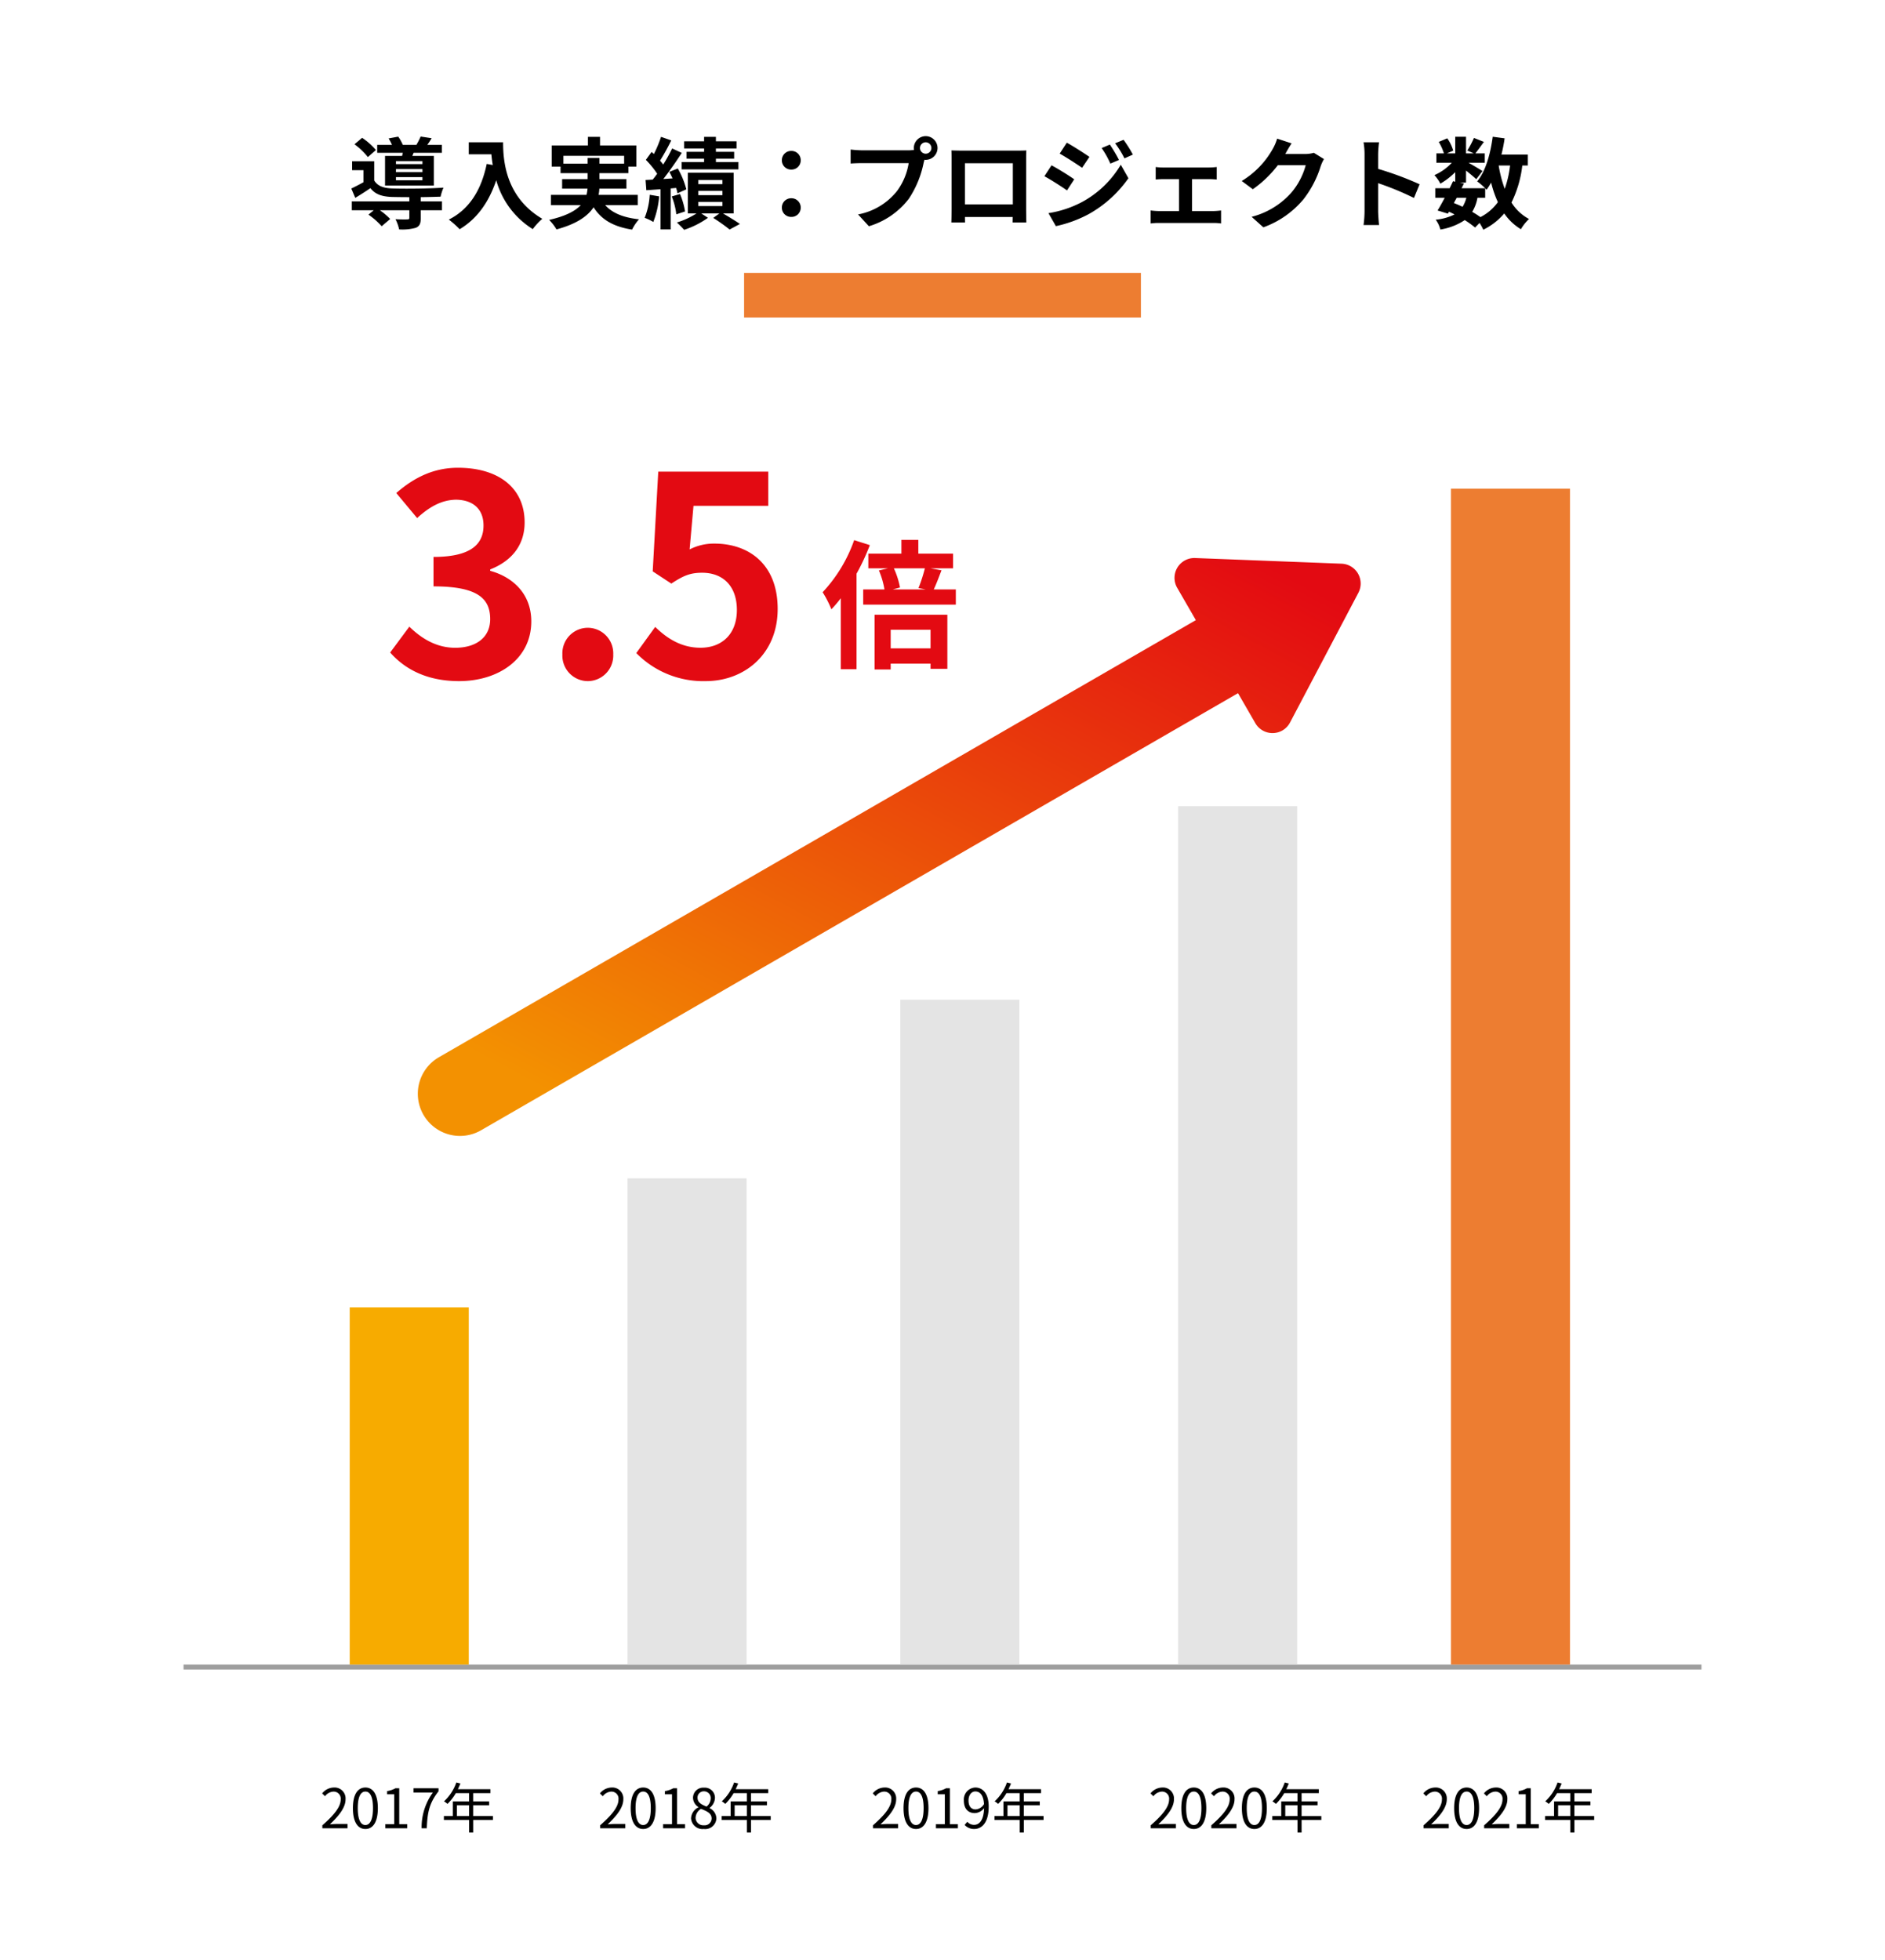
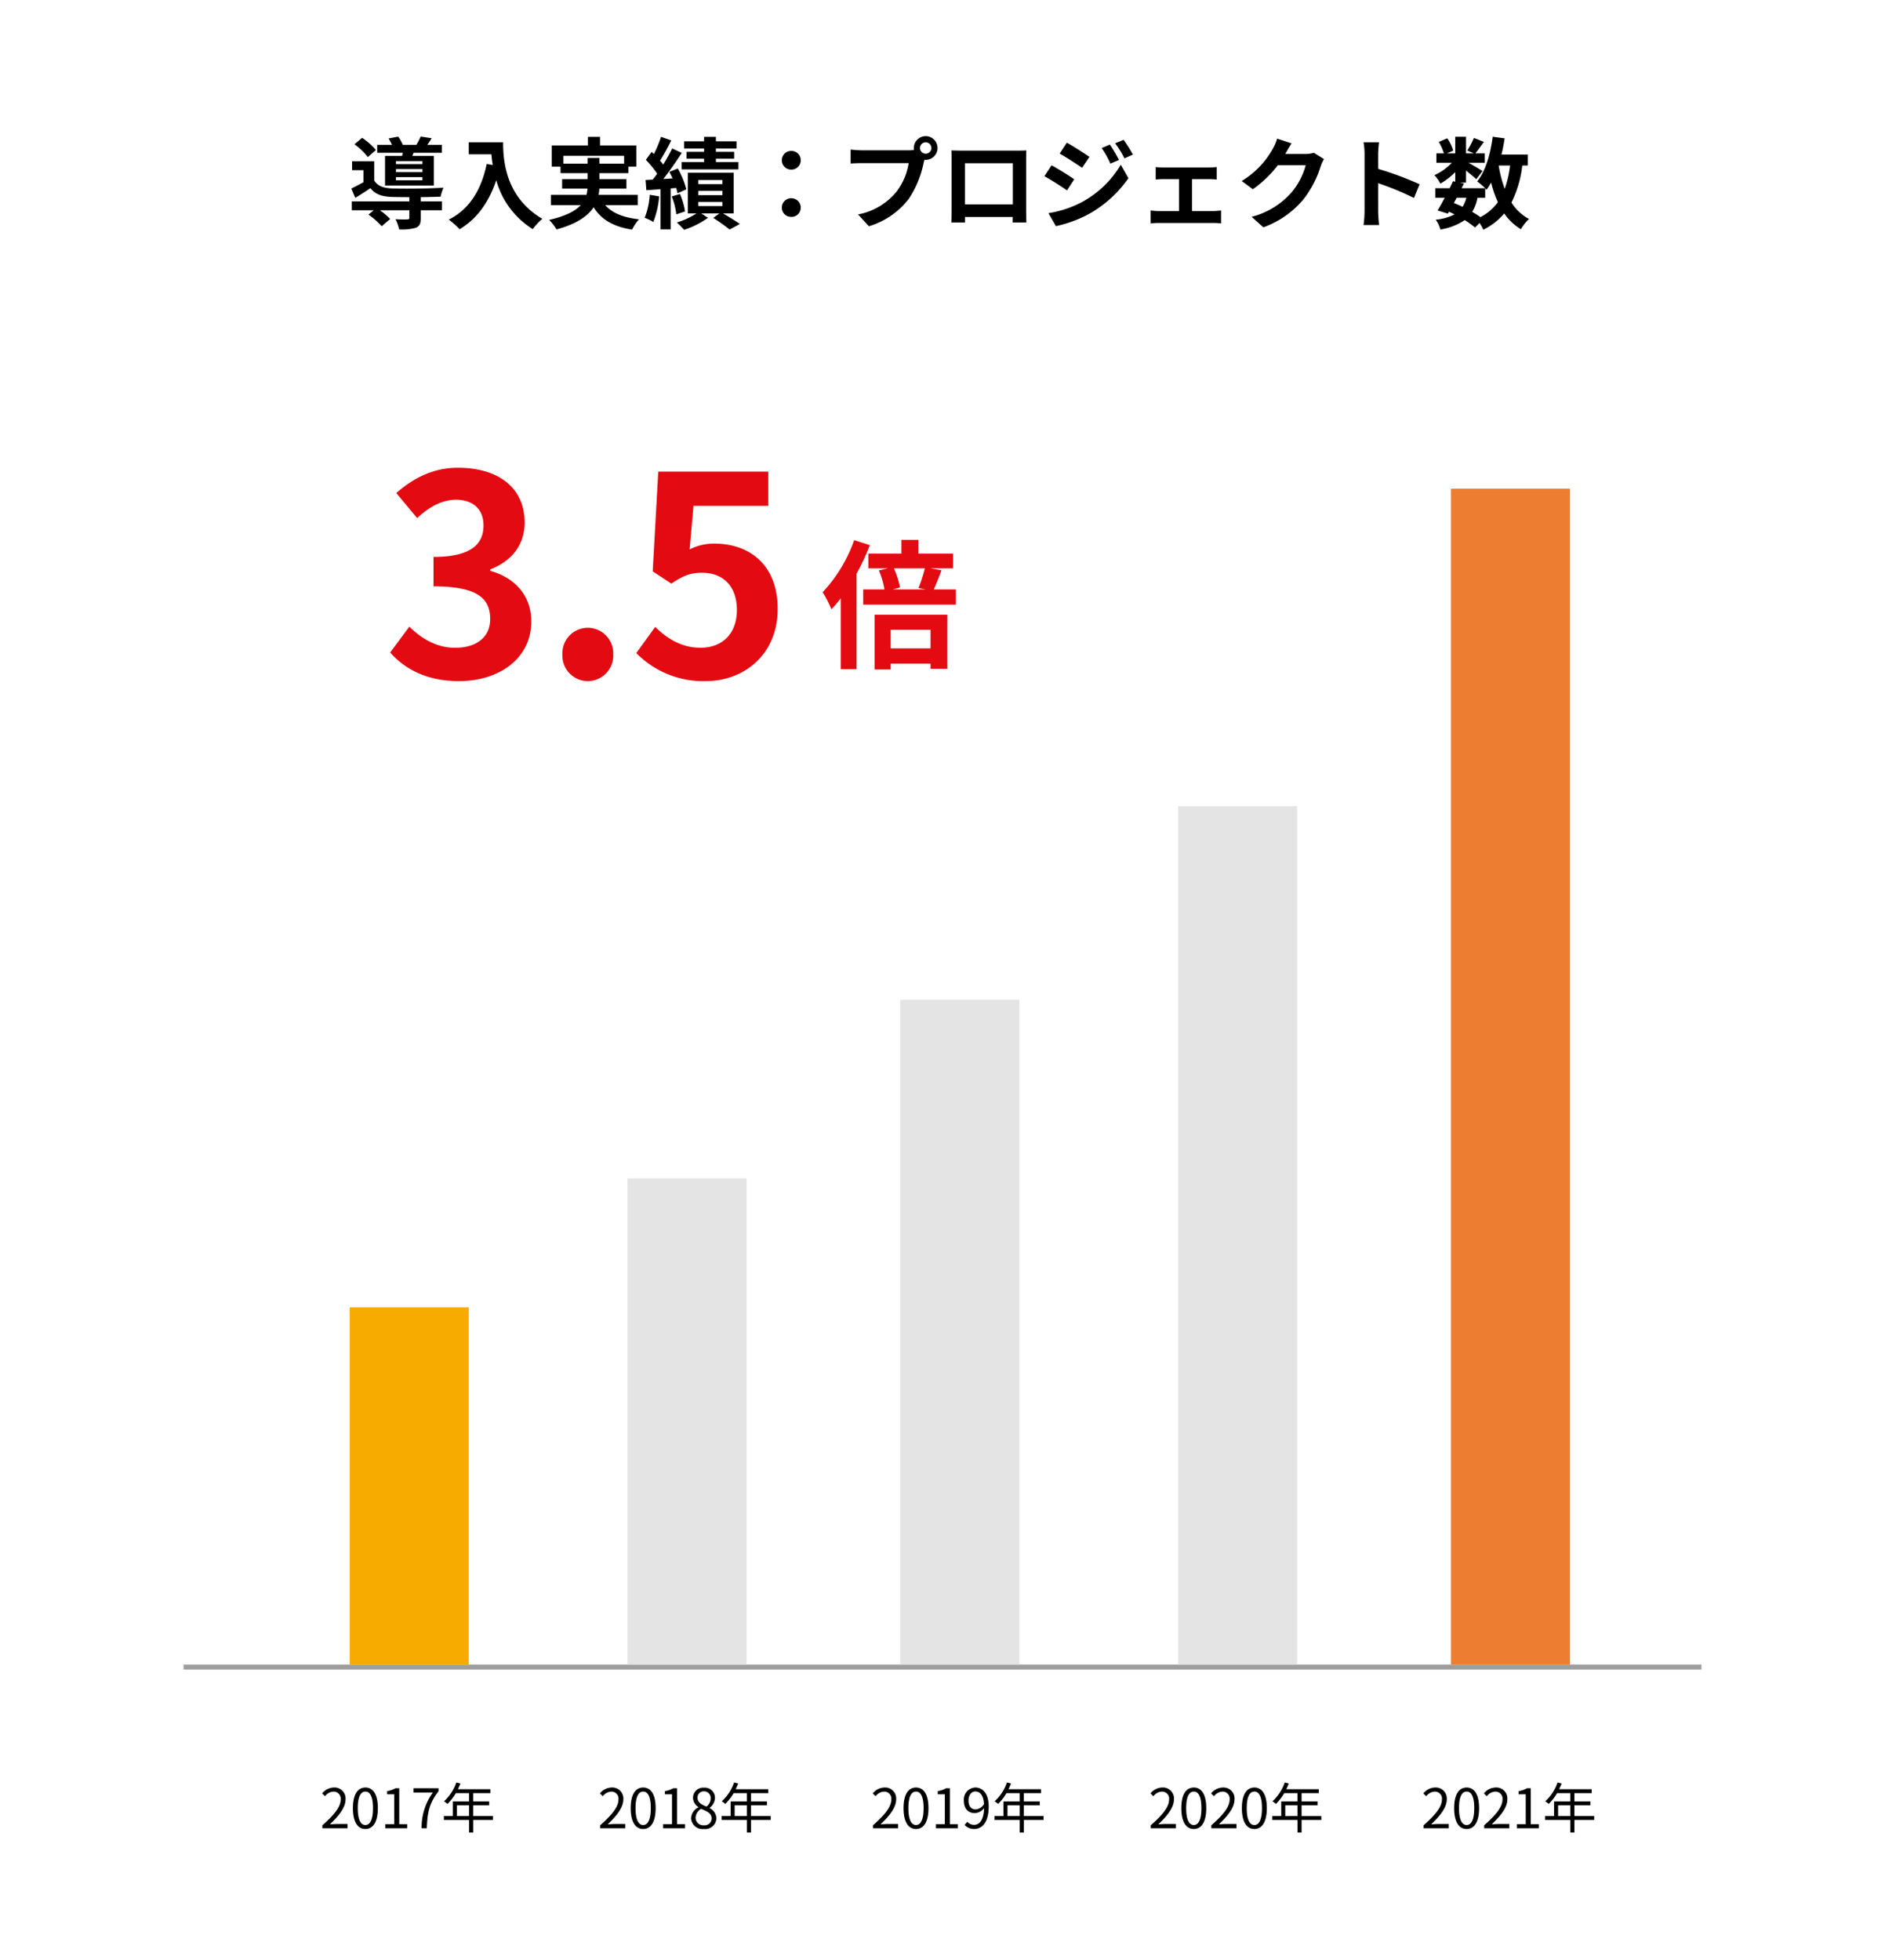
<svg xmlns="http://www.w3.org/2000/svg" width="380" height="395" viewBox="0 0 380 395">
  <defs>
    <style>.a{fill:#fff;}.b{fill:#9e9e9e;}.c{fill:#f7ab00;}.d{fill:#e4e4e4;}.e{fill:#ed7d31;}.f{fill:url(#c);}.g{fill:#e30a12;}.h{filter:url(#a);}</style>
    <filter id="a" x="0" y="0" width="380" height="395" filterUnits="userSpaceOnUse">
      <feOffset dy="3" input="SourceAlpha" />
      <feGaussianBlur stdDeviation="3" result="b" />
      <feFlood flood-opacity="0.161" />
      <feComposite operator="in" in2="b" />
      <feComposite in="SourceGraphic" />
    </filter>
    <linearGradient id="c" x1="0.093" y1="0.6" x2="0.966" y2="0.5" gradientUnits="objectBoundingBox">
      <stop offset="0" stop-color="#f39101" />
      <stop offset="1" stop-color="#e30a12" />
    </linearGradient>
  </defs>
  <g transform="translate(-252 -4028)">
    <g class="h" transform="matrix(1, 0, 0, 1, 252, 4028)">
-       <rect class="a" width="362" height="377" rx="10" transform="translate(9 6)" />
-     </g>
+       </g>
    <g transform="translate(-24.5)">
      <path class="b" d="M306,.5H0v-1H306Z" transform="translate(313.5 4364)" />
      <g transform="translate(0 23.5)">
        <rect class="c" width="24" height="72" transform="translate(347 4268)" />
        <path d="M.484,0H5.555V-.869H3.322c-.407,0-.9.044-1.32.077C3.894-2.585,5.159-4.224,5.159-5.83A2.212,2.212,0,0,0,2.816-8.217,3.084,3.084,0,0,0,.44-7.029l.583.572A2.258,2.258,0,0,1,2.7-7.392,1.418,1.418,0,0,1,4.18-5.8c0,1.386-1.166,2.992-3.7,5.2ZM9.163.143c1.529,0,2.508-1.4,2.508-4.2s-.979-4.158-2.508-4.158S6.644-6.864,6.644-4.059,7.623.143,9.163.143Zm0-.8c-.924,0-1.54-1.023-1.54-3.4,0-2.354.616-3.344,1.54-3.344s1.529.99,1.529,3.344C10.692-1.683,10.076-.66,9.163-.66ZM13.178,0H17.6V-.836H15.983V-8.063h-.77a5.109,5.109,0,0,1-1.672.572v.638h1.43V-.836H13.178Zm7.315,0h1.045c.121-3.157.473-5.027,2.365-7.458v-.605H18.854v.858h3.905A11.941,11.941,0,0,0,20.493,0ZM27.6-2.464V-4.642h2.464v2.178Zm7.271,0H30.888V-4.642h3.223v-.77H30.888V-7.084h3.476v-.792H27.808c.176-.374.352-.77.506-1.155l-.825-.2a9.309,9.309,0,0,1-2.475,3.8,5.063,5.063,0,0,1,.7.517A10.163,10.163,0,0,0,27.39-7.084h2.673v1.672H26.785v2.948h-1.8v.792h5.082V.847h.825V-1.672H34.87Z" transform="translate(341 4373)" />
      </g>
      <g transform="translate(-4 23.5)">
        <rect class="d" width="24" height="98" transform="translate(407 4242)" />
        <path d="M.484,0H5.555V-.869H3.322c-.407,0-.9.044-1.32.077C3.894-2.585,5.159-4.224,5.159-5.83A2.212,2.212,0,0,0,2.816-8.217,3.084,3.084,0,0,0,.44-7.029l.583.572A2.258,2.258,0,0,1,2.7-7.392,1.418,1.418,0,0,1,4.18-5.8c0,1.386-1.166,2.992-3.7,5.2ZM9.163.143c1.529,0,2.508-1.4,2.508-4.2s-.979-4.158-2.508-4.158S6.644-6.864,6.644-4.059,7.623.143,9.163.143Zm0-.8c-.924,0-1.54-1.023-1.54-3.4,0-2.354.616-3.344,1.54-3.344s1.529.99,1.529,3.344C10.692-1.683,10.076-.66,9.163-.66ZM13.178,0H17.6V-.836H15.983V-8.063h-.77a5.109,5.109,0,0,1-1.672.572v.638h1.43V-.836H13.178Zm8.206.143a2.255,2.255,0,0,0,2.53-2.09A2.353,2.353,0,0,0,22.55-4.059v-.055a2.644,2.644,0,0,0,1.078-1.947,2.039,2.039,0,0,0-2.211-2.123,2.045,2.045,0,0,0-2.211,2.046A2.242,2.242,0,0,0,20.3-4.279v.055A2.583,2.583,0,0,0,18.81-2,2.313,2.313,0,0,0,21.384.143Zm.55-4.521c-.946-.374-1.815-.792-1.815-1.76A1.239,1.239,0,0,1,21.4-7.447,1.345,1.345,0,0,1,22.77-6.006,2.163,2.163,0,0,1,21.934-4.378ZM21.406-.605A1.546,1.546,0,0,1,19.723-2.09a2.192,2.192,0,0,1,1.1-1.826c1.144.462,2.134.869,2.134,1.947A1.4,1.4,0,0,1,21.406-.605ZM27.6-2.464V-4.642h2.464v2.178Zm7.271,0H30.888V-4.642h3.223v-.77H30.888V-7.084h3.476v-.792H27.808c.176-.374.352-.77.506-1.155l-.825-.2a9.309,9.309,0,0,1-2.475,3.8,5.063,5.063,0,0,1,.7.517A10.163,10.163,0,0,0,27.39-7.084h2.673v1.672H26.785v2.948h-1.8v.792h5.082V.847h.825V-1.672H34.87Z" transform="translate(401 4373)" />
      </g>
      <g transform="translate(-3 23.5)">
        <rect class="d" width="24" height="134" transform="translate(461 4206)" />
        <path d="M.484,0H5.555V-.869H3.322c-.407,0-.9.044-1.32.077C3.894-2.585,5.159-4.224,5.159-5.83A2.212,2.212,0,0,0,2.816-8.217,3.084,3.084,0,0,0,.44-7.029l.583.572A2.258,2.258,0,0,1,2.7-7.392,1.418,1.418,0,0,1,4.18-5.8c0,1.386-1.166,2.992-3.7,5.2ZM9.163.143c1.529,0,2.508-1.4,2.508-4.2s-.979-4.158-2.508-4.158S6.644-6.864,6.644-4.059,7.623.143,9.163.143Zm0-.8c-.924,0-1.54-1.023-1.54-3.4,0-2.354.616-3.344,1.54-3.344s1.529.99,1.529,3.344C10.692-1.683,10.076-.66,9.163-.66ZM13.178,0H17.6V-.836H15.983V-8.063h-.77a5.109,5.109,0,0,1-1.672.572v.638h1.43V-.836H13.178Zm8.008-3.806c-.957,0-1.441-.7-1.441-1.793s.594-1.826,1.364-1.826c1.034,0,1.65.88,1.76,2.541A2.131,2.131,0,0,1,21.186-3.806ZM18.953-.682a2.565,2.565,0,0,0,1.936.825c1.518,0,2.926-1.254,2.926-4.521,0-2.563-1.155-3.839-2.706-3.839A2.421,2.421,0,0,0,18.8-5.6c0,1.672.88,2.541,2.222,2.541a2.486,2.486,0,0,0,1.859-1C22.8-1.551,21.9-.693,20.856-.693A1.82,1.82,0,0,1,19.5-1.309ZM27.6-2.464V-4.642h2.464v2.178Zm7.271,0H30.888V-4.642h3.223v-.77H30.888V-7.084h3.476v-.792H27.808c.176-.374.352-.77.506-1.155l-.825-.2a9.309,9.309,0,0,1-2.475,3.8,5.063,5.063,0,0,1,.7.517A10.163,10.163,0,0,0,27.39-7.084h2.673v1.672H26.785v2.948h-1.8v.792h5.082V.847h.825V-1.672H34.87Z" transform="translate(455 4373)" />
      </g>
      <g transform="translate(-1 23.5)">
        <rect class="d" width="24" height="173" transform="translate(515 4167)" />
        <path d="M.484,0H5.555V-.869H3.322c-.407,0-.9.044-1.32.077C3.894-2.585,5.159-4.224,5.159-5.83A2.212,2.212,0,0,0,2.816-8.217,3.084,3.084,0,0,0,.44-7.029l.583.572A2.258,2.258,0,0,1,2.7-7.392,1.418,1.418,0,0,1,4.18-5.8c0,1.386-1.166,2.992-3.7,5.2ZM9.163.143c1.529,0,2.508-1.4,2.508-4.2s-.979-4.158-2.508-4.158S6.644-6.864,6.644-4.059,7.623.143,9.163.143Zm0-.8c-.924,0-1.54-1.023-1.54-3.4,0-2.354.616-3.344,1.54-3.344s1.529.99,1.529,3.344C10.692-1.683,10.076-.66,9.163-.66ZM12.694,0h5.071V-.869H15.532c-.407,0-.9.044-1.32.077C16.1-2.585,17.369-4.224,17.369-5.83a2.212,2.212,0,0,0-2.343-2.387A3.084,3.084,0,0,0,12.65-7.029l.583.572a2.258,2.258,0,0,1,1.672-.935A1.418,1.418,0,0,1,16.39-5.8c0,1.386-1.166,2.992-3.7,5.2Zm8.679.143c1.529,0,2.508-1.4,2.508-4.2S22.9-8.217,21.373-8.217s-2.519,1.353-2.519,4.158S19.833.143,21.373.143Zm0-.8c-.924,0-1.54-1.023-1.54-3.4,0-2.354.616-3.344,1.54-3.344s1.529.99,1.529,3.344C22.9-1.683,22.286-.66,21.373-.66Zm6.226-1.8V-4.642h2.464v2.178Zm7.271,0H30.888V-4.642h3.223v-.77H30.888V-7.084h3.476v-.792H27.808c.176-.374.352-.77.506-1.155l-.825-.2a9.309,9.309,0,0,1-2.475,3.8,5.063,5.063,0,0,1,.7.517A10.163,10.163,0,0,0,27.39-7.084h2.673v1.672H26.785v2.948h-1.8v.792h5.082V.847h.825V-1.672H34.87Z" transform="translate(509 4373)" />
      </g>
      <g transform="translate(0 23.5)">
        <rect class="e" width="24" height="237" transform="translate(569 4103)" />
        <path d="M.484,0H5.555V-.869H3.322c-.407,0-.9.044-1.32.077C3.894-2.585,5.159-4.224,5.159-5.83A2.212,2.212,0,0,0,2.816-8.217,3.084,3.084,0,0,0,.44-7.029l.583.572A2.258,2.258,0,0,1,2.7-7.392,1.418,1.418,0,0,1,4.18-5.8c0,1.386-1.166,2.992-3.7,5.2ZM9.163.143c1.529,0,2.508-1.4,2.508-4.2s-.979-4.158-2.508-4.158S6.644-6.864,6.644-4.059,7.623.143,9.163.143Zm0-.8c-.924,0-1.54-1.023-1.54-3.4,0-2.354.616-3.344,1.54-3.344s1.529.99,1.529,3.344C10.692-1.683,10.076-.66,9.163-.66ZM12.694,0h5.071V-.869H15.532c-.407,0-.9.044-1.32.077C16.1-2.585,17.369-4.224,17.369-5.83a2.212,2.212,0,0,0-2.343-2.387A3.084,3.084,0,0,0,12.65-7.029l.583.572a2.258,2.258,0,0,1,1.672-.935A1.418,1.418,0,0,1,16.39-5.8c0,1.386-1.166,2.992-3.7,5.2Zm6.589,0h4.422V-.836H22.088V-8.063h-.77a5.109,5.109,0,0,1-1.672.572v.638h1.43V-.836H19.283ZM27.6-2.464V-4.642h2.464v2.178Zm7.271,0H30.888V-4.642h3.223v-.77H30.888V-7.084h3.476v-.792H27.808c.176-.374.352-.77.506-1.155l-.825-.2a9.309,9.309,0,0,1-2.475,3.8,5.063,5.063,0,0,1,.7.517A10.163,10.163,0,0,0,27.39-7.084h2.673v1.672H26.785v2.948h-1.8v.792h5.082V.847h.825V-1.672H34.87Z" transform="translate(563 4373)" />
      </g>
-       <path class="f" d="M-1161.7,38.617V31.644h-176.2a8.5,8.5,0,0,1-8.5-8.5,8.5,8.5,0,0,1,8.5-8.5h176.2V7.115a4,4,0,0,1,6.132-3.384l25,15.752a4,4,0,0,1,0,6.768l-25,15.752a3.959,3.959,0,0,1-2.123.622A4,4,0,0,1-1161.7,38.617Z" transform="translate(1516.313 3559.459) rotate(-30)" />
      <path class="g" d="M-25.956.784c7.9,0,14.56-4.424,14.56-12.04,0-5.432-3.584-8.9-8.288-10.192v-.28c4.424-1.736,6.944-4.984,6.944-9.464,0-7.112-5.432-11.032-13.44-11.032-4.872,0-8.848,1.96-12.432,5.1l4.2,5.04c2.464-2.24,4.872-3.64,7.84-3.7,3.528.056,5.544,1.96,5.544,5.208,0,3.7-2.464,6.328-10.08,6.328v5.936c9.016,0,11.424,2.52,11.424,6.608,0,3.7-2.856,5.768-7.056,5.768-3.752,0-6.776-1.848-9.24-4.256l-3.864,5.208C-36.932-1.68-32.508.784-25.956.784Zm25.928,0A5.157,5.157,0,0,0,5.124-4.592,5.157,5.157,0,0,0-.028-9.968a5.146,5.146,0,0,0-5.1,5.376A5.146,5.146,0,0,0-.028.784Zm23.8,0c7.672,0,14.5-5.32,14.5-14.56,0-9.016-5.824-13.16-12.768-13.16a10.718,10.718,0,0,0-4.984,1.176l.784-8.792H36.372V-41.44H14.2l-1.12,20.1,3.752,2.464c2.408-1.568,3.752-2.184,6.216-2.184,4.2,0,7,2.688,7,7.5,0,4.872-3.024,7.616-7.336,7.616-3.864,0-6.776-1.9-9.128-4.2L9.772-4.872A18.887,18.887,0,0,0,23.772.784Z" transform="translate(395 4164.5)" />
      <path class="g" d="M-7.308-23.632a29.759,29.759,0,0,1-6.356,10.5A21.092,21.092,0,0,1-11.9-9.688a25.729,25.729,0,0,0,1.9-2.24V2.38h3.164V-16.856a44.627,44.627,0,0,0,2.688-5.768Zm15.4,18.06V-1.82H.056V-5.572ZM-3.192,2.436H.056V1.26H8.092V2.3H11.48V-8.6H-3.192ZM6.944-17.948a29.994,29.994,0,0,1-1.288,3.976l1.484.28H.448l1.484-.392A16.506,16.506,0,0,0,.7-17.948Zm1.792,4.256C9.212-14.7,9.744-16.1,10.3-17.556l-2.212-.392h4.536v-2.968h-7v-2.772H2.212v2.772H-4.452v2.968H-.5l-1.82.42A16.377,16.377,0,0,1-1.2-13.692H-5.488v3.052H13.188v-3.052Z" transform="translate(456 4160.5)" />
    </g>
    <path d="M15.16-11.42H9.82v-.6h5.34Zm0,1.62H9.82v-.62h5.34Zm0,1.64H9.82V-8.8h5.34ZM7.62-13.08V-7.1h9.84v-5.98H13.12l.26-.62h5.7v-1.6H16.14c.28-.38.58-.84.88-1.34l-2.22-.34a14.926,14.926,0,0,1-.86,1.68H11.2a8.49,8.49,0,0,0-.92-1.66l-1.94.36a8.874,8.874,0,0,1,.68,1.3H6.04v1.6H11.2c-.04.22-.1.42-.14.62ZM5.78-14.26A13.094,13.094,0,0,0,3-16.72l-1.54,1.3a14.013,14.013,0,0,1,2.7,2.58Zm9.04,9.5c1.5-.02,2.94-.06,4-.1a10.191,10.191,0,0,1,.58-1.82c-2.76.2-7.98.26-10.4.16-1.7-.06-2.9-.5-3.56-1.6V-12H.98v1.8h2.3v2.42C2.44-7.3,1.56-6.86.82-6.5l.8,1.88c1.12-.68,2.1-1.3,3.06-1.96C5.64-5.32,7-4.88,9.02-4.8c.92.02,2.16.04,3.5.04v.84H.92v1.8H5.34l-1.06.88A15.067,15.067,0,0,1,6.94,1.1L8.66-.36A13.043,13.043,0,0,0,6.58-2.12h5.94V-.58c0,.22-.1.3-.42.3-.3.02-1.4.02-2.38-.04a7.953,7.953,0,0,1,.74,2.06,10.178,10.178,0,0,0,3.34-.32c.8-.32,1.02-.88,1.02-1.94v-1.6H19.1v-1.8H14.82ZM24.5-15.82v2.42h4.56c.06.68.14,1.4.28,2.16l-1.22-.22C27.02-6.2,24.64-2.34,20.48-.24A19,19,0,0,1,22.66,1.7c3.48-2.08,5.88-5.4,7.38-9.88A16.9,16.9,0,0,0,37.4,1.68,12.8,12.8,0,0,1,39.32-.4c-7.36-4.34-7.9-11.64-7.9-15.42Zm19.08,4.3V-13.1H55.82v1.58H50.84v-1.14H48.46v1.14ZM58.56-3.16V-5.22h-7.9a6.79,6.79,0,0,0,.16-1.26h5.46V-8.4H50.84V-9.6h5.84v-1.32h1.6v-4.26H50.96v-1.74H48.52v1.74h-7.3v4.26H43V-9.6h5.46v1.2H43.32v1.92h5.12a9.167,9.167,0,0,1-.2,1.26H41.06v2.06h6.02C45.98-1.98,44.06-.94,40.7-.18a9.706,9.706,0,0,1,1.48,1.92c4.08-1.1,6.3-2.68,7.48-4.46,1.58,2.48,3.96,3.9,7.76,4.5A9.253,9.253,0,0,1,58.82-.3C55.66-.64,53.42-1.56,52-3.16ZM71.94-13.9H68.4v1.38h3.54v.68H67.42v1.48H78.86v-1.48H74.32v-.68H78V-13.9H74.32v-.68h4.16v-1.44H74.32v-.9H71.94v.9H67.92v1.44h4.02ZM60.98-5.24A14.577,14.577,0,0,1,59.96-.6,9.991,9.991,0,0,1,61.7.24a18.358,18.358,0,0,0,1.18-5.16ZM66.3-6.62a10.886,10.886,0,0,1,.28,1.08l1.78-.8a17.258,17.258,0,0,0-1.72-4.2l-1.7.68c.22.42.44.86.64,1.32l-1.86.12c1.26-1.6,2.62-3.58,3.72-5.26l-1.94-.9a32.243,32.243,0,0,1-1.8,3.24,10.06,10.06,0,0,0-.64-.78,45.026,45.026,0,0,0,2.26-4.08l-2.06-.72a24.541,24.541,0,0,1-1.44,3.46c-.16-.14-.32-.28-.46-.42l-1.16,1.6a18.406,18.406,0,0,1,2.28,2.8c-.3.42-.6.82-.9,1.18l-1.44.08.16,2.06,2.86-.2v8.1H65.2V-6.52ZM65.42-4.9a14.034,14.034,0,0,1,.92,3.6l1.76-.58A14.878,14.878,0,0,0,67.08-5.4Zm5.36,1.1h4.86v.84H70.78Zm0-2.22h4.86v.86H70.78Zm0-2.2h4.86v.84H70.78ZM77.9-1.48v-8.2H68.66v8.2H70.4A15.553,15.553,0,0,1,66.46.34c.44.42,1.1,1.06,1.46,1.48A17.733,17.733,0,0,0,72.72-.6l-1.34-.88h3.64l-1.24.9a34.641,34.641,0,0,1,3.3,2.34L79.16.64c-.8-.56-2.18-1.4-3.4-2.12Zm11.62-8.84a1.853,1.853,0,0,0,1.9-1.86,1.862,1.862,0,0,0-1.9-1.9,1.862,1.862,0,0,0-1.9,1.9A1.853,1.853,0,0,0,89.52-10.32Zm0,9.54a1.853,1.853,0,0,0,1.9-1.86,1.862,1.862,0,0,0-1.9-1.9,1.862,1.862,0,0,0-1.9,1.9A1.853,1.853,0,0,0,89.52-.78Zm27.1-12.74a1.157,1.157,0,0,1-1.16-1.14,1.161,1.161,0,0,1,1.16-1.16,1.157,1.157,0,0,1,1.14,1.16A1.153,1.153,0,0,1,116.62-13.52Zm-12.76-.68a22.269,22.269,0,0,1-2.38-.16v2.82c.52-.04,1.46-.08,2.38-.08h9.32a12.843,12.843,0,0,1-2.36,5.64,13.144,13.144,0,0,1-7.84,4.7l2.18,2.38a15.828,15.828,0,0,0,8.04-5.52,20.189,20.189,0,0,0,3-7.28l.16-.6a1.14,1.14,0,0,0,.26.02A2.4,2.4,0,0,0,119-14.66a2.4,2.4,0,0,0-2.38-2.4,2.407,2.407,0,0,0-2.4,2.4,2.216,2.216,0,0,0,.04.38,8.854,8.854,0,0,1-1.14.08Zm30.32,2.6v8.3h-9.66v-8.3Zm2.68-.64c0-.6,0-1.34.04-1.94-.72.04-1.48.04-1.98.04h-11c-.54,0-1.3-.02-2.12-.04.04.56.04,1.38.04,1.94v9.78c0,.96-.04,2.7-.06,2.8h2.76l-.02-1.1h9.64l-.02,1.1h2.76c0-.08-.04-2-.04-2.78Zm16.88-3.12-1.66.7a18.065,18.065,0,0,1,1.76,3.14l1.74-.74A30.1,30.1,0,0,0,153.74-15.36Zm2.76-.96-1.7.7a19.218,19.218,0,0,1,1.88,3.04l1.7-.76A25.717,25.717,0,0,0,156.5-16.32Zm-11.44.58-1.44,2.2c1.32.74,3.4,2.08,4.52,2.86l1.48-2.2C148.58-13.6,146.38-15.02,145.06-15.74Zm-3.7,14.2,1.5,2.62a25.153,25.153,0,0,0,6.68-2.46,24.125,24.125,0,0,0,7.94-7.2l-1.54-2.72a20.246,20.246,0,0,1-7.78,7.5A21.448,21.448,0,0,1,141.36-1.54Zm.62-9.64-1.44,2.2c1.34.72,3.42,2.06,4.56,2.86l1.46-2.24C145.54-9.08,143.34-10.46,141.98-11.18ZM170.3-1.96V-8.4h3.42c.44,0,1.06.04,1.56.08v-2.52a13.615,13.615,0,0,1-1.56.1h-9.16a10.479,10.479,0,0,1-1.58-.1v2.52c.44-.04,1.16-.08,1.58-.08h3.12v6.44H163.6a15.448,15.448,0,0,1-1.64-.12V.54a11.813,11.813,0,0,1,1.64-.1h11.04a10.2,10.2,0,0,1,1.52.1V-2.08a14.692,14.692,0,0,1-1.52.12ZM194.86-13.7a6.413,6.413,0,0,1-1.74.24H189.1l.06-.1c.24-.44.74-1.34,1.22-2.04l-2.92-.96a9.622,9.622,0,0,1-.9,2.1,17.61,17.61,0,0,1-6.24,6.44l2.24,1.66a22.8,22.8,0,0,0,5.04-4.84h5.62a14.217,14.217,0,0,1-2.84,5.46A15.939,15.939,0,0,1,182.32-.8l2.36,2.12a18.842,18.842,0,0,0,8.08-5.64A20.868,20.868,0,0,0,196.24-11a8.007,8.007,0,0,1,.66-1.44Zm21.32,6.34a65.322,65.322,0,0,0-8.36-3.1V-13.4a21.75,21.75,0,0,1,.18-2.42h-3.12a13.949,13.949,0,0,1,.2,2.42V-1.92a21.4,21.4,0,0,1-.2,2.78H208c-.08-.8-.18-2.2-.18-2.78V-7.58a57.767,57.767,0,0,1,7.22,2.98ZM229.4-4.64V-6.56c.12.12.2.22.28.3a12.685,12.685,0,0,0,.92-1.44,21.173,21.173,0,0,0,1.36,3.94,9.825,9.825,0,0,1-3.52,3.02,18.626,18.626,0,0,0-1.66-1.06,8.083,8.083,0,0,0,1.06-2.84Zm-5.74,0h1.94a6.081,6.081,0,0,1-.76,1.82c-.58-.28-1.16-.52-1.76-.76Zm10.76-6.5a21.4,21.4,0,0,1-1.08,4.7,25.235,25.235,0,0,1-1.22-4.7Zm3.58,0v-2.2h-5.32c.26-1.06.48-2.16.64-3.28l-2.4-.32c-.48,3.56-1.44,6.96-3.14,9a13.868,13.868,0,0,1,1.62,1.38h-4.76l.48-.96-.86-.18h1.28v-2.42c.78.62,1.62,1.32,2.06,1.74l1.26-1.64c-.44-.3-1.86-1.14-2.82-1.68h3.28v-1.88h-1.9c.48-.62,1.1-1.46,1.72-2.32l-2-.8a19.319,19.319,0,0,1-1.34,2.54l1.32.58h-1.58v-3.36h-2.18v3.36h-1.68l1.28-.56a8.521,8.521,0,0,0-1.2-2.48l-1.72.72a10.654,10.654,0,0,1,1.04,2.32h-1.52v1.88h3.12a10.625,10.625,0,0,1-3.52,2.5,7.2,7.2,0,0,1,1.2,1.72,14.415,14.415,0,0,0,3-2.32v1.92l-.44-.1c-.2.44-.44.92-.68,1.42h-2.9v1.92h1.9c-.5.96-1,1.86-1.44,2.56l2.08.64.22-.38a11.532,11.532,0,0,1,1.12.54,10.66,10.66,0,0,1-3.8,1.06,5.5,5.5,0,0,1,.94,1.98,12.27,12.27,0,0,0,4.92-1.9,18.953,18.953,0,0,1,2.08,1.5l.9-.92a9.032,9.032,0,0,1,.76,1.36,12.99,12.99,0,0,0,4.22-3.28A10.856,10.856,0,0,0,236.6,1.7a9.184,9.184,0,0,1,1.64-2.06,9.387,9.387,0,0,1-3.54-3.32,22.5,22.5,0,0,0,2.18-7.46Z" transform="translate(322 4072.5)" />
-     <rect class="e" width="80" height="9" transform="translate(402 4083)" />
  </g>
</svg>